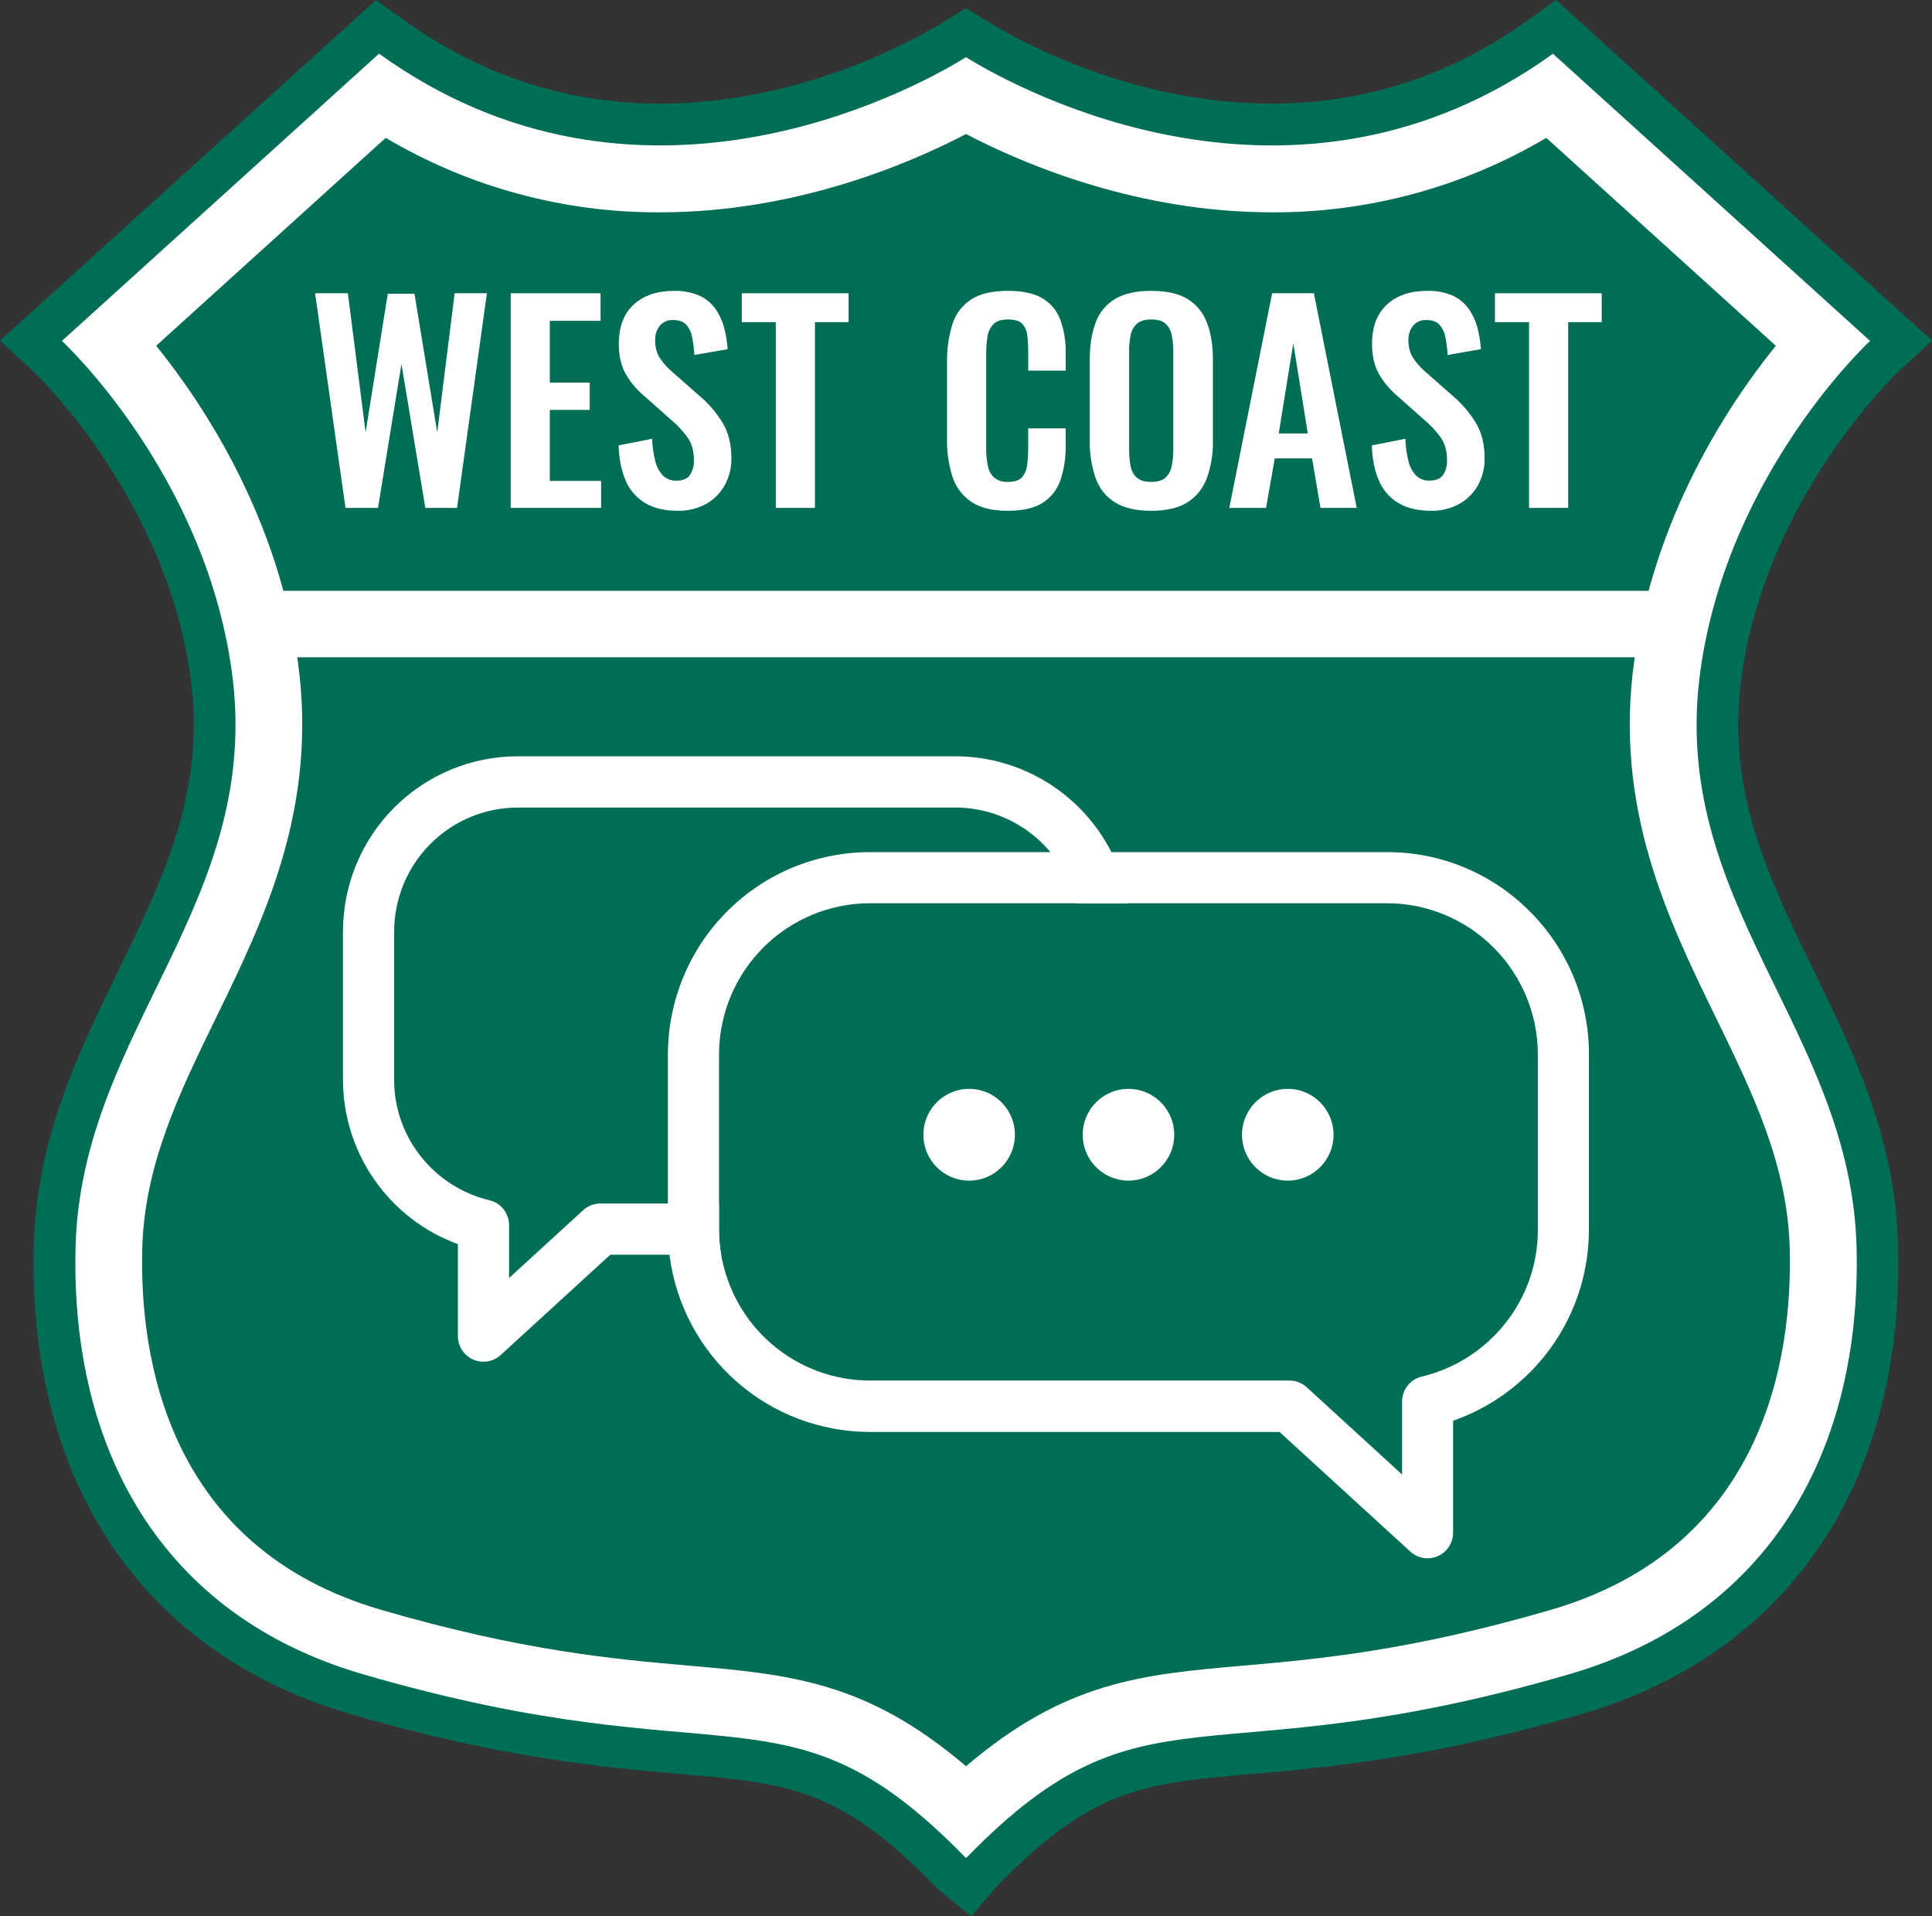
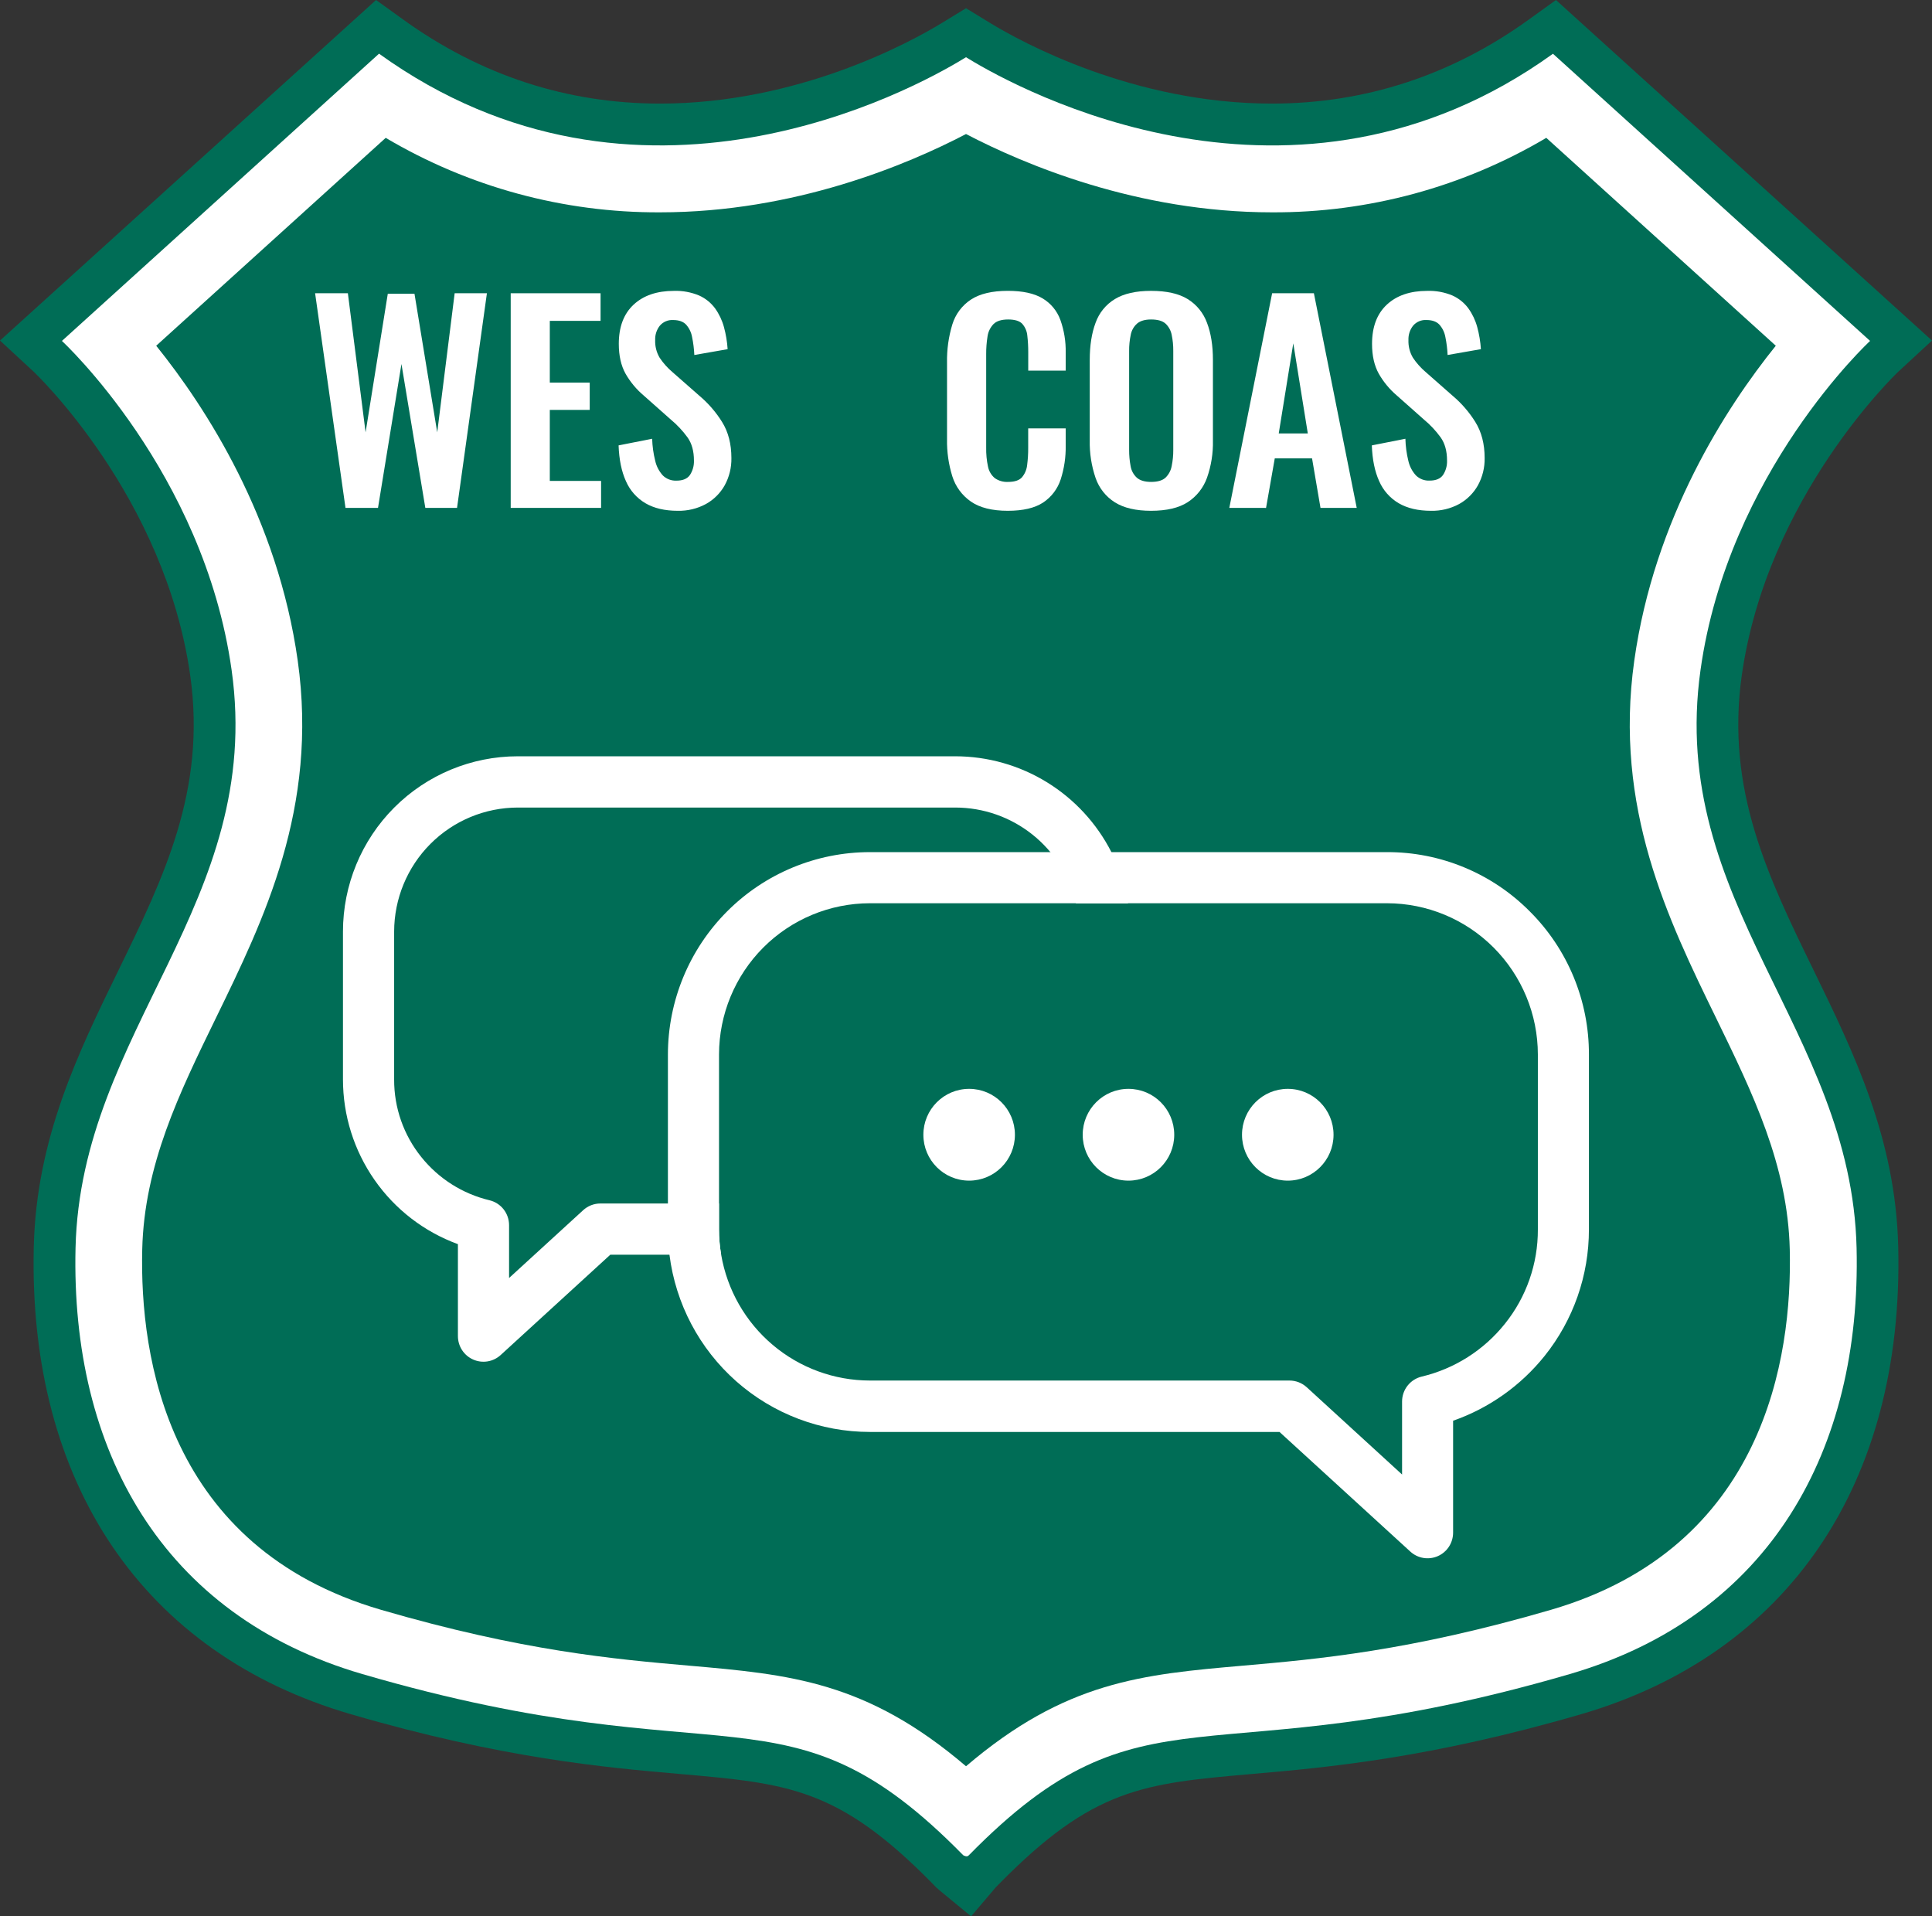
<svg xmlns="http://www.w3.org/2000/svg" width="121" height="120" viewBox="0 0 121 120" fill="none">
  <rect x="0" y="0" width="121" height="120" fill="#333333" stroke="none" />
  <g clip-path="url(#clip0_28_321)">
    <path d="M58.858 118.39C58.693 118.256 58.539 118.108 58.398 117.948C52.5 111.954 49.378 111.685 42.548 111.087C37.868 110.678 31.464 110.116 21.964 107.344C8.997 103.565 1.763 92.898 2.115 78.084C2.276 71.301 4.893 65.939 7.424 60.751C10.252 54.954 12.922 49.479 11.918 42.329C10.335 31.058 2.185 23.352 2.106 23.274L0 21.326L23.551 0L25.264 1.233C30.104 4.719 35.511 6.487 41.334 6.487C50.014 6.487 57.029 2.632 58.971 1.45L60.501 0.516L62.035 1.454C63.976 2.634 70.985 6.487 79.66 6.487C85.489 6.487 90.897 4.719 95.737 1.233L97.449 0L121 21.326L118.893 23.272C118.814 23.347 110.661 31.084 109.083 42.319C108.078 49.467 110.749 54.944 113.577 60.742C116.107 65.929 118.725 71.297 118.885 78.079C119.237 92.894 112.003 103.556 99.038 107.343C89.536 110.109 83.131 110.676 78.454 111.086C71.601 111.685 68.476 111.959 62.537 118.011L62.37 118.181L60.818 120.003L58.858 118.39Z" fill="#006D56" />
    <path d="M59.52 117.583C59.392 117.478 59.274 117.362 59.167 117.237C52.983 110.95 49.522 110.646 42.641 110.045C38.006 109.639 31.661 109.083 22.255 106.34C9.78 102.699 2.821 92.41 3.166 78.107C3.315 71.556 5.881 66.295 8.364 61.212C11.263 55.266 13.998 49.651 12.953 42.183C11.309 30.475 2.9 22.586 2.815 22.511L1.55 21.343L23.629 1.35L24.656 2.09C29.678 5.706 35.291 7.54 41.339 7.54C50.288 7.54 57.513 3.57 59.515 2.353L60.503 1.749L61.493 2.354C63.492 3.57 70.718 7.541 79.662 7.541C85.712 7.541 91.326 5.707 96.346 2.091L97.374 1.351L119.453 21.345L118.188 22.512C118.106 22.59 109.689 30.518 108.05 42.184C107.002 49.652 109.741 55.267 112.641 61.213C115.123 66.302 117.688 71.563 117.845 78.116C118.19 92.419 111.224 102.708 98.755 106.349C89.35 109.092 83.001 109.648 78.369 110.054C71.469 110.658 68.011 110.96 61.801 117.287L61.716 117.376L61.686 117.395L60.698 118.547L59.52 117.583Z" fill="#006D56" />
-     <path d="M117.122 21.349L97.261 3.366C81.048 15.038 63.845 5.619 60.674 3.689L60.501 3.582L60.326 3.689C57.153 5.619 39.952 15.038 23.739 3.361L3.878 21.349C3.878 21.349 12.765 29.558 14.506 41.961C16.551 56.52 5.052 64.481 4.731 78.149C4.432 90.755 10.102 101.159 22.697 104.834C45.68 111.54 49.254 104.894 60.329 116.181C60.382 116.245 60.44 116.304 60.504 116.357C60.558 116.294 60.616 116.235 60.678 116.181C71.754 104.894 75.327 111.54 98.31 104.834C110.905 101.159 116.576 90.755 116.277 78.149C115.952 64.481 104.452 56.52 106.502 41.961C108.237 29.558 117.122 21.349 117.122 21.349Z" fill="white" />
+     <path d="M117.122 21.349L97.261 3.366C81.048 15.038 63.845 5.619 60.674 3.689L60.501 3.582L60.326 3.689C57.153 5.619 39.952 15.038 23.739 3.361L3.878 21.349C3.878 21.349 12.765 29.558 14.506 41.961C16.551 56.52 5.052 64.481 4.731 78.149C4.432 90.755 10.102 101.159 22.697 104.834C45.68 111.54 49.254 104.894 60.329 116.181C60.558 116.294 60.616 116.235 60.678 116.181C71.754 104.894 75.327 111.54 98.31 104.834C110.905 101.159 116.576 90.755 116.277 78.149C115.952 64.481 104.452 56.52 106.502 41.961C108.237 29.558 117.122 21.349 117.122 21.349Z" fill="white" />
    <path d="M60.501 110.606C54.257 105.279 49.461 104.858 43.136 104.305C38.496 103.899 32.72 103.393 23.856 100.807C10.477 96.902 8.747 84.996 8.908 78.247C9.033 72.954 11.217 68.478 13.528 63.738C16.534 57.575 19.94 50.596 18.647 41.374C17.391 32.441 12.888 25.507 9.783 21.651L24.157 8.632C29.359 11.713 35.296 13.325 41.338 13.297C49.762 13.297 56.855 10.3 60.501 8.393C64.152 10.298 71.242 13.297 79.66 13.297C85.703 13.325 91.64 11.713 96.843 8.632L111.217 21.651C108.112 25.507 103.608 32.441 102.353 41.374C101.059 50.59 104.465 57.575 107.472 63.738C109.782 68.478 111.966 72.96 112.092 78.247C112.252 84.996 110.522 96.902 97.143 100.807C88.279 103.393 82.504 103.899 77.863 104.305C71.534 104.858 66.743 105.279 60.501 110.606Z" fill="#006D56" />
-     <path d="M103.908 36.999H16.796V41.162H103.908V36.999Z" fill="white" />
    <path d="M21.638 31.805L19.735 18.364H21.787L22.897 27.075L24.287 18.396H25.959L27.383 27.075L28.475 18.364H30.495L28.624 31.805H26.638L25.143 22.794L23.674 31.805H21.638Z" fill="white" />
    <path d="M31.985 31.805V18.364H37.613V20.093H34.434V23.959H36.934V25.669H34.434V30.116H37.646V31.805H31.985Z" fill="white" />
    <path d="M42.446 31.987C41.641 31.987 40.968 31.83 40.427 31.515C39.882 31.195 39.453 30.711 39.202 30.131C38.926 29.523 38.773 28.777 38.742 27.891L40.844 27.476C40.858 27.941 40.922 28.403 41.035 28.854C41.111 29.198 41.277 29.516 41.515 29.776C41.627 29.885 41.761 29.97 41.908 30.026C42.055 30.081 42.211 30.106 42.368 30.099C42.765 30.099 43.047 29.98 43.212 29.743C43.386 29.474 43.473 29.158 43.461 28.838C43.461 28.252 43.328 27.771 43.063 27.395C42.758 26.975 42.402 26.596 42.004 26.266L40.314 24.767C39.858 24.382 39.473 23.92 39.177 23.401C38.896 22.897 38.756 22.275 38.755 21.534C38.755 20.472 39.064 19.654 39.682 19.078C40.3 18.503 41.143 18.215 42.212 18.215C42.751 18.198 43.287 18.297 43.785 18.505C44.183 18.683 44.528 18.961 44.786 19.312C45.039 19.666 45.227 20.062 45.341 20.482C45.464 20.935 45.541 21.398 45.571 21.866L43.485 22.231C43.468 21.852 43.421 21.474 43.344 21.103C43.293 20.812 43.161 20.541 42.964 20.322C42.782 20.135 42.514 20.041 42.159 20.041C42.001 20.031 41.844 20.058 41.699 20.12C41.554 20.182 41.425 20.277 41.323 20.397C41.125 20.649 41.022 20.964 41.033 21.285C41.017 21.678 41.114 22.067 41.315 22.405C41.541 22.743 41.814 23.048 42.125 23.31L43.804 24.785C44.358 25.252 44.836 25.804 45.22 26.419C45.611 27.044 45.807 27.799 45.807 28.684C45.818 29.281 45.673 29.871 45.386 30.394C45.11 30.885 44.703 31.29 44.21 31.563C43.669 31.855 43.061 32.001 42.446 31.987Z" fill="white" />
-     <path d="M48.588 31.805V20.174H46.458V18.364H53.147V20.174H51.039V31.805H48.588Z" fill="white" />
    <path d="M63.119 31.987C62.136 31.987 61.367 31.795 60.81 31.411C60.255 31.028 59.844 30.47 59.643 29.826C59.41 29.077 59.298 28.295 59.312 27.511V22.71C59.296 21.901 59.408 21.094 59.643 20.32C59.838 19.679 60.251 19.127 60.81 18.76C61.367 18.395 62.136 18.213 63.119 18.213C64.046 18.213 64.772 18.37 65.296 18.685C65.813 18.993 66.208 19.472 66.412 20.039C66.645 20.693 66.757 21.384 66.744 22.079V23.208H64.398V22.047C64.399 21.703 64.38 21.36 64.34 21.018C64.317 20.745 64.206 20.486 64.025 20.279C63.854 20.097 63.559 20.006 63.14 20.006C62.72 20.006 62.414 20.103 62.22 20.297C62.017 20.511 61.886 20.783 61.847 21.076C61.789 21.441 61.761 21.811 61.764 22.18V28.021C61.756 28.426 61.794 28.83 61.879 29.225C61.935 29.504 62.084 29.756 62.301 29.939C62.545 30.111 62.84 30.195 63.137 30.178C63.546 30.178 63.836 30.081 64.007 29.888C64.189 29.669 64.302 29.4 64.33 29.117C64.376 28.759 64.398 28.398 64.395 28.038V26.826H66.744V27.905C66.756 28.623 66.65 29.338 66.43 30.022C66.237 30.616 65.849 31.126 65.329 31.471C64.805 31.815 64.068 31.987 63.119 31.987Z" fill="white" />
    <path d="M72.091 31.987C71.141 31.987 70.385 31.81 69.823 31.457C69.258 31.101 68.832 30.562 68.615 29.929C68.357 29.171 68.233 28.374 68.25 27.573V22.545C68.25 21.639 68.372 20.862 68.615 20.214C68.835 19.594 69.261 19.069 69.823 18.729C70.386 18.386 71.142 18.214 72.091 18.214C73.062 18.214 73.826 18.386 74.384 18.729C74.943 19.073 75.368 19.596 75.593 20.214C75.841 20.861 75.965 21.638 75.965 22.545V27.59C75.982 28.384 75.856 29.173 75.593 29.921C75.368 30.55 74.943 31.086 74.384 31.449C73.827 31.808 73.062 31.987 72.091 31.987ZM72.091 30.178C72.499 30.178 72.801 30.091 72.994 29.913C73.197 29.717 73.333 29.462 73.382 29.183C73.451 28.85 73.484 28.511 73.481 28.17V21.981C73.485 21.641 73.452 21.302 73.382 20.969C73.331 20.698 73.195 20.451 72.994 20.263C72.801 20.091 72.5 20.006 72.091 20.006C71.708 20.006 71.415 20.092 71.214 20.263C71.007 20.448 70.868 20.696 70.817 20.969C70.747 21.302 70.713 21.641 70.717 21.981V28.17C70.715 28.51 70.745 28.849 70.808 29.183C70.853 29.464 70.99 29.721 71.198 29.913C71.395 30.087 71.694 30.178 72.091 30.178Z" fill="white" />
    <path d="M76.991 31.805L79.673 18.364H82.288L84.971 31.805H82.702L82.173 28.704H79.838L79.292 31.807L76.991 31.805ZM80.087 27.142H81.907L80.998 21.5L80.087 27.142Z" fill="white" />
    <path d="M89.622 31.987C88.816 31.987 88.143 31.829 87.602 31.514C87.057 31.195 86.628 30.711 86.377 30.131C86.101 29.523 85.948 28.777 85.917 27.891L88.019 27.476C88.031 27.94 88.092 28.401 88.202 28.852C88.278 29.196 88.443 29.514 88.681 29.774C88.794 29.883 88.928 29.968 89.075 30.024C89.222 30.079 89.378 30.104 89.535 30.096C89.932 30.096 90.213 29.978 90.379 29.74C90.553 29.472 90.64 29.156 90.627 28.835C90.627 28.25 90.495 27.769 90.229 27.392C89.925 26.973 89.569 26.594 89.17 26.264L87.481 24.765C87.028 24.38 86.646 23.918 86.352 23.401C86.071 22.897 85.93 22.275 85.93 21.534C85.93 20.472 86.239 19.654 86.856 19.078C87.474 18.503 88.318 18.215 89.386 18.215C89.926 18.197 90.464 18.296 90.962 18.504C91.36 18.682 91.705 18.96 91.963 19.311C92.216 19.665 92.404 20.061 92.518 20.481C92.641 20.933 92.718 21.397 92.748 21.865L90.662 22.23C90.645 21.851 90.598 21.473 90.522 21.102C90.47 20.811 90.338 20.54 90.141 20.321C89.959 20.134 89.691 20.04 89.336 20.04C89.178 20.03 89.021 20.057 88.876 20.119C88.731 20.181 88.602 20.276 88.5 20.396C88.302 20.648 88.199 20.963 88.21 21.284C88.194 21.677 88.292 22.066 88.492 22.404C88.719 22.742 88.992 23.047 89.302 23.309L90.979 24.785C91.533 25.252 92.011 25.804 92.395 26.419C92.786 27.044 92.982 27.799 92.982 28.684C92.993 29.281 92.848 29.871 92.56 30.394C92.284 30.885 91.877 31.29 91.385 31.563C90.844 31.855 90.237 32.001 89.622 31.987Z" fill="white" />
-     <path d="M95.763 31.805V20.174H93.627V18.364H100.316V20.174H98.213V31.805H95.763Z" fill="white" />
    <path d="M69.607 53.362C68.687 51.558 67.289 50.043 65.566 48.984C63.843 47.925 61.862 47.364 59.84 47.36H32.429C29.525 47.36 26.74 48.517 24.687 50.575C22.634 52.633 21.48 55.425 21.48 58.336V67.599C21.48 69.85 22.171 72.047 23.459 73.892C24.746 75.737 26.569 77.14 28.679 77.911V83.669C28.679 83.98 28.769 84.285 28.938 84.545C29.107 84.806 29.349 85.012 29.633 85.137C29.916 85.263 30.231 85.303 30.537 85.253C30.843 85.203 31.128 85.064 31.357 84.854L38.221 78.574H45.164C45.074 78.05 45.03 77.519 45.03 76.988V75.365H37.604C37.205 75.364 36.82 75.514 36.525 75.783L31.883 80.031V76.719C31.882 76.358 31.76 76.008 31.537 75.725C31.313 75.442 31 75.243 30.65 75.161C28.969 74.758 27.469 73.807 26.386 72.456C25.279 71.082 24.678 69.367 24.685 67.601V58.336C24.688 56.278 25.504 54.304 26.956 52.848C28.407 51.392 30.375 50.573 32.429 50.57H59.84C61.589 50.573 63.285 51.167 64.654 52.256C66.023 53.345 66.987 54.865 67.388 56.571H70.65C70.471 55.453 70.119 54.371 69.607 53.362Z" fill="white" />
    <path d="M95.812 57.076C94.641 55.895 93.247 54.958 91.712 54.321C90.177 53.683 88.531 53.357 86.869 53.362H54.48C51.126 53.362 47.908 54.698 45.536 57.076C43.164 59.454 41.831 62.679 41.831 66.042V76.994C41.831 77.524 41.864 78.053 41.929 78.58C42.315 81.643 43.803 84.46 46.113 86.502C48.424 88.544 51.398 89.671 54.478 89.671H80.134L88.329 97.164C88.558 97.373 88.843 97.512 89.149 97.562C89.455 97.612 89.77 97.572 90.054 97.446C90.338 97.32 90.579 97.115 90.748 96.854C90.917 96.593 91.007 96.288 91.007 95.977V88.969C93.258 88.181 95.243 86.776 96.737 84.913C98.537 82.666 99.517 79.87 99.513 76.988V66.037C99.518 64.372 99.193 62.723 98.558 61.185C97.923 59.647 96.99 58.25 95.812 57.076ZM96.315 76.988C96.325 79.14 95.594 81.23 94.245 82.905C92.926 84.554 91.096 85.715 89.045 86.204C88.694 86.287 88.381 86.486 88.157 86.77C87.933 87.053 87.811 87.404 87.811 87.766V92.337L81.839 86.871C81.543 86.601 81.158 86.452 80.758 86.452H54.48C52.25 86.45 50.092 85.658 48.388 84.215C46.683 82.773 45.542 80.773 45.166 78.569C45.077 78.045 45.032 77.515 45.032 76.983V66.032C45.035 63.522 46.032 61.115 47.802 59.34C49.573 57.565 51.974 56.566 54.478 56.563H86.869C89.374 56.566 91.775 57.564 93.545 59.339C95.316 61.115 96.312 63.521 96.315 66.032V76.988Z" fill="white" />
    <path d="M60.697 73.934C62.281 73.934 63.564 72.647 63.564 71.06C63.564 69.473 62.281 68.186 60.697 68.186C59.114 68.186 57.83 69.473 57.83 71.06C57.83 72.647 59.114 73.934 60.697 73.934Z" fill="white" />
    <path d="M70.675 73.934C72.259 73.934 73.542 72.647 73.542 71.06C73.542 69.473 72.259 68.186 70.675 68.186C69.092 68.186 67.809 69.473 67.809 71.06C67.809 72.647 69.092 73.934 70.675 73.934Z" fill="white" />
    <path d="M80.653 73.934C82.236 73.934 83.519 72.647 83.519 71.06C83.519 69.473 82.236 68.186 80.653 68.186C79.069 68.186 77.786 69.473 77.786 71.06C77.786 72.647 79.069 73.934 80.653 73.934Z" fill="white" />
  </g>
  <defs>
    <clipPath id="clip0_28_321">
      <rect width="121" height="120" fill="white" />
    </clipPath>
  </defs>
</svg>